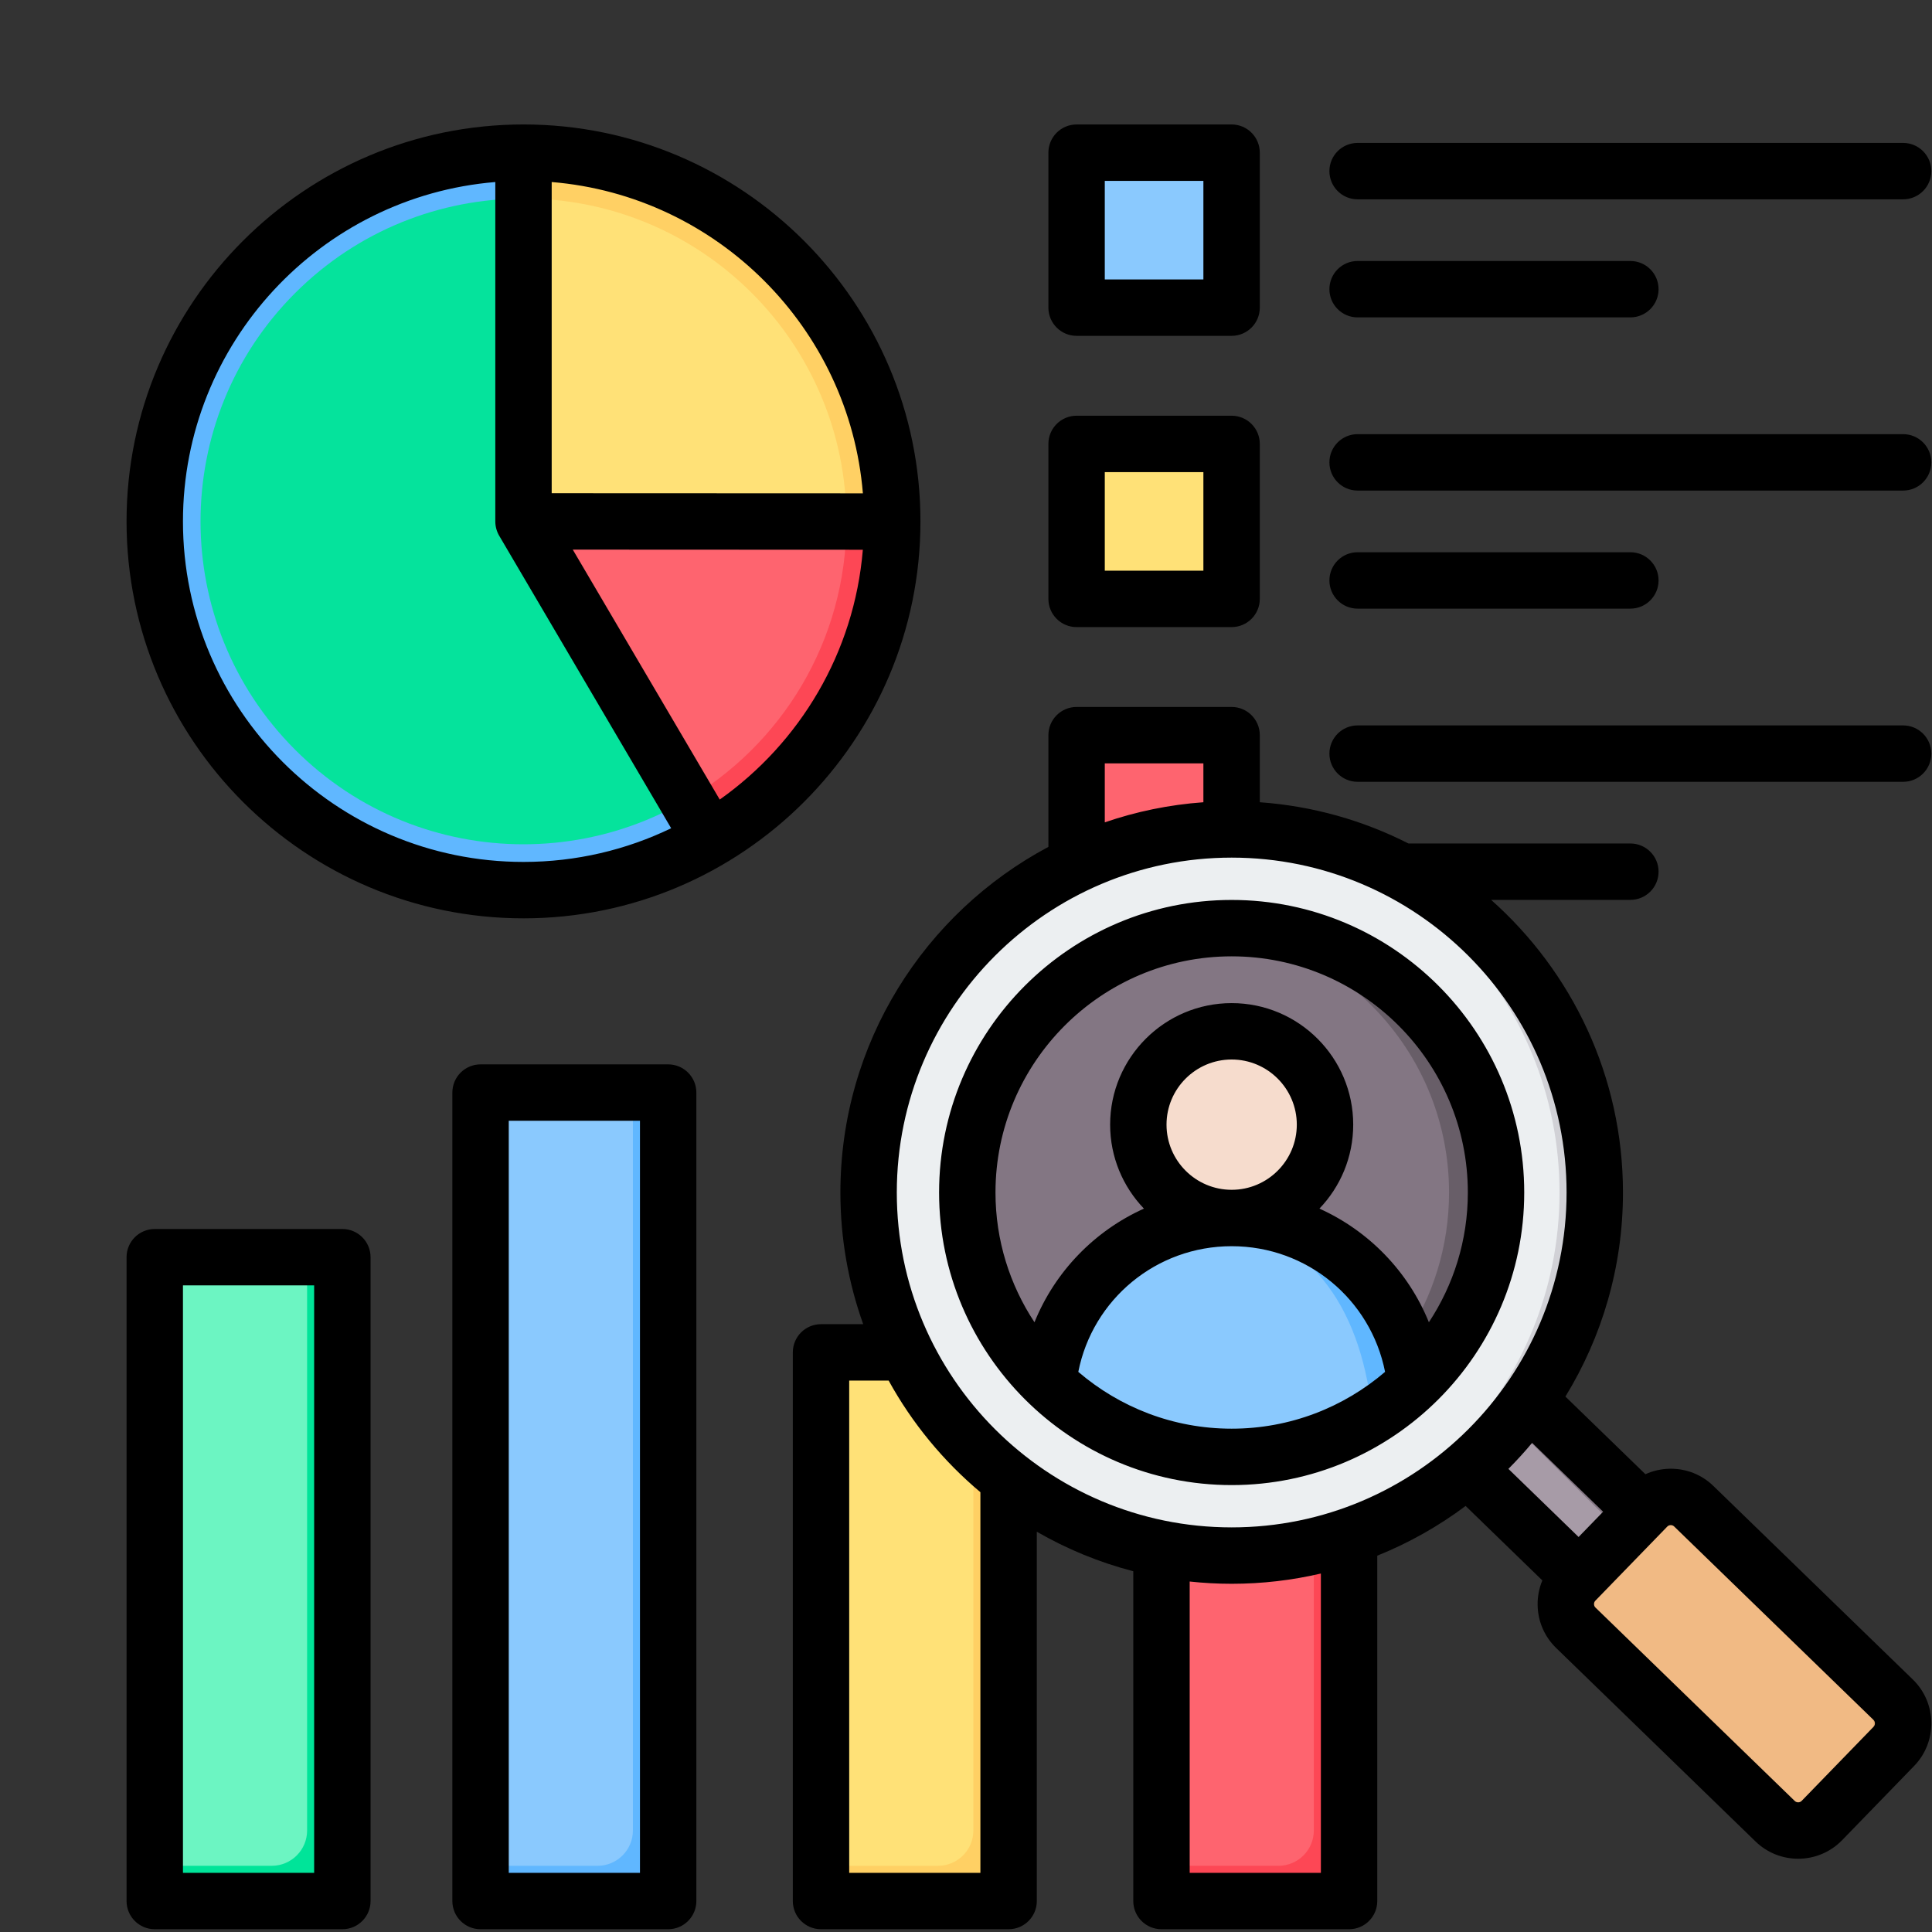
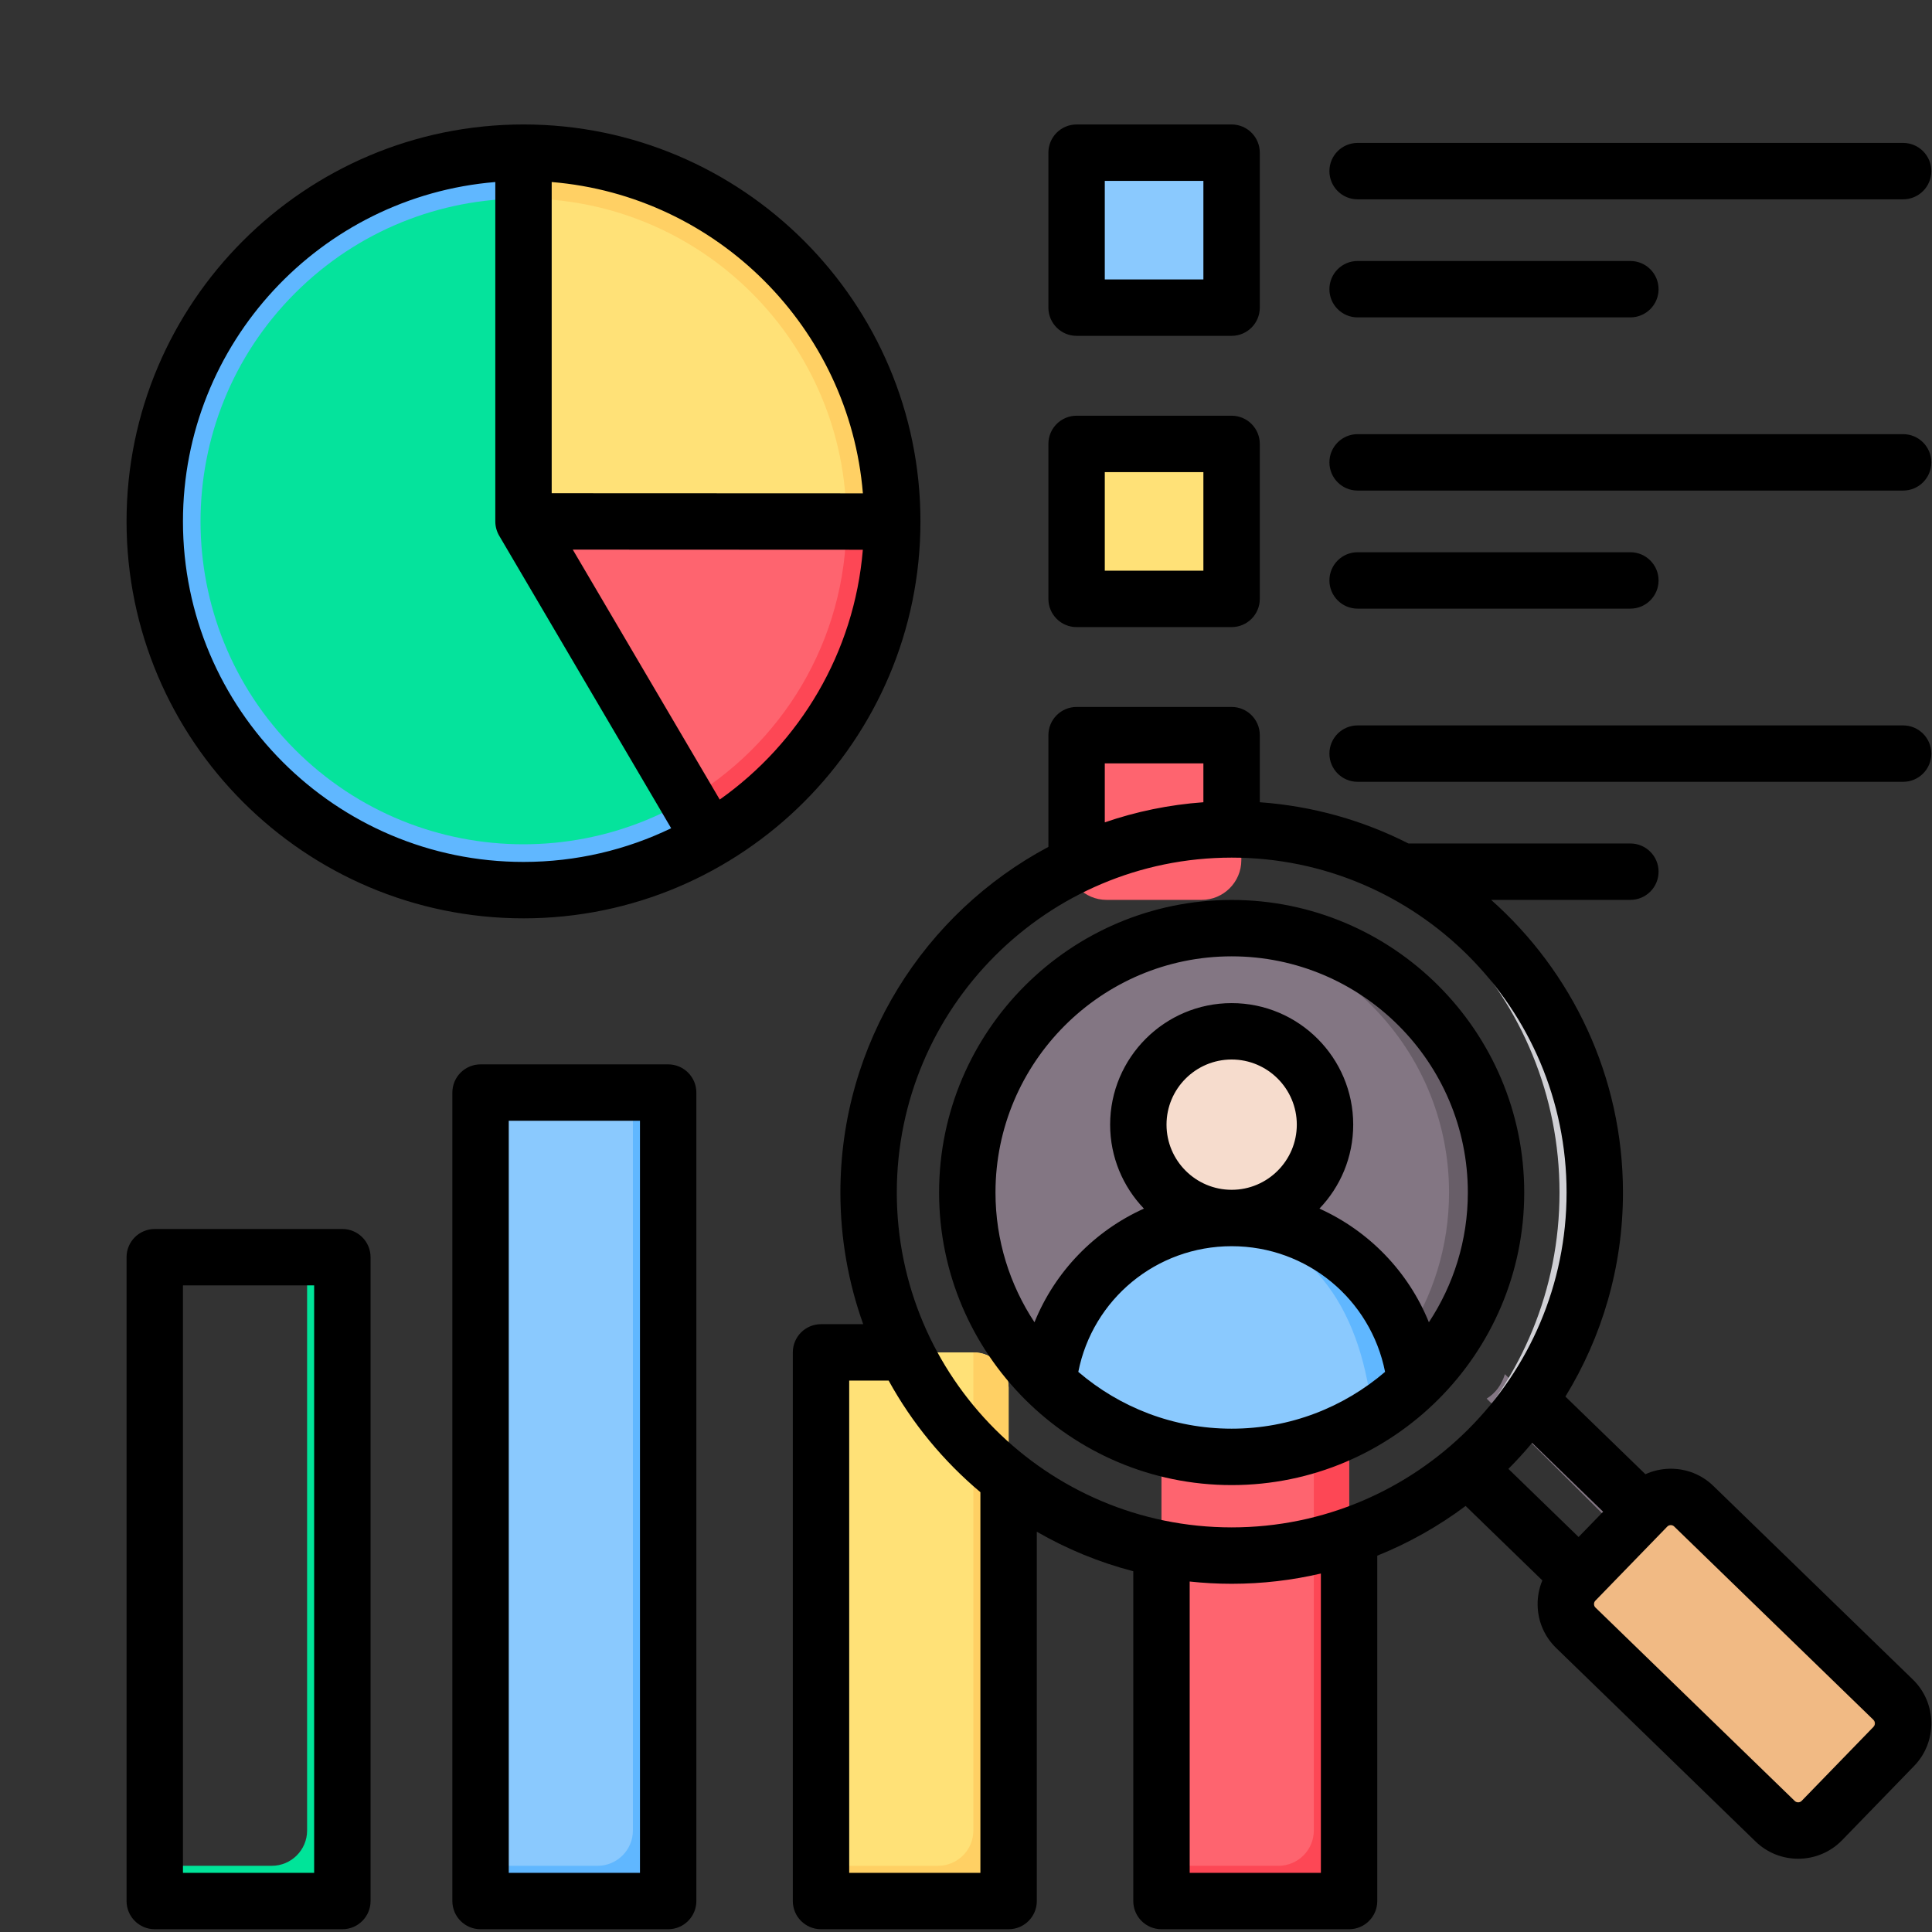
<svg xmlns="http://www.w3.org/2000/svg" width="483" height="483" viewBox="0 0 483 483" fill="none">
  <rect x="0" y="0" width="483" height="483" fill="#333333" stroke="none" />
  <path d="M196.029 195.527C232.024 159.531 232.024 101.171 196.029 65.176C160.033 29.18 101.673 29.18 65.677 65.176C29.682 101.171 29.682 159.531 65.677 195.527C101.673 231.523 160.033 231.523 196.029 195.527Z" fill="#60B7FF" />
  <path d="M187.93 187.429C219.453 155.906 219.453 104.797 187.93 73.274C156.407 41.751 105.298 41.751 73.775 73.274C42.252 104.797 42.252 155.906 73.775 187.429C105.298 218.952 156.407 218.952 187.93 187.429Z" fill="#05E39C" />
  <path fill-rule="evenodd" clip-rule="evenodd" d="M130.874 130.351H223.06C223.06 164.47 204.523 194.257 176.973 210.197L130.874 130.351Z" fill="#FD4755" />
  <path fill-rule="evenodd" clip-rule="evenodd" d="M130.874 130.351H211.606C211.606 160.23 195.373 186.317 171.246 200.276L130.874 130.351Z" fill="#FE646F" />
  <path fill-rule="evenodd" clip-rule="evenodd" d="M223.06 130.351H130.874V38.165C181.787 38.165 223.06 79.438 223.06 130.351Z" fill="#FFD064" />
  <path fill-rule="evenodd" clip-rule="evenodd" d="M211.606 130.351H130.874V49.619C175.461 49.619 211.606 85.764 211.606 130.351Z" fill="#FFE177" />
  <path fill-rule="evenodd" clip-rule="evenodd" d="M276.638 35.73H300.413C305.877 35.73 310.333 40.186 310.333 45.65V69.426C310.333 74.889 305.877 79.346 300.413 79.346H276.638C271.174 79.346 266.718 74.889 266.718 69.426V45.65C266.717 40.186 271.173 35.73 276.638 35.73Z" fill="#8AC9FE" />
  <path fill-rule="evenodd" clip-rule="evenodd" d="M276.638 108.543H300.413C305.877 108.543 310.333 112.999 310.333 118.463V142.239C310.333 147.702 305.877 152.159 300.413 152.159H276.638C271.174 152.159 266.718 147.702 266.718 142.239V118.463C266.717 112.999 271.173 108.543 276.638 108.543Z" fill="#FFE177" />
  <path fill-rule="evenodd" clip-rule="evenodd" d="M276.638 181.355H300.413C305.877 181.355 310.333 185.812 310.333 191.275V215.051C310.333 220.515 305.877 224.971 300.413 224.971H276.638C271.174 224.971 266.718 220.515 266.718 215.051V191.275C266.717 185.812 271.173 181.355 276.638 181.355Z" fill="#FE646F" />
  <path fill-rule="evenodd" clip-rule="evenodd" d="M214.066 338.095H243.34C248.194 338.095 252.152 342.053 252.152 346.907V466.448C252.152 471.302 248.194 475.26 243.34 475.26C233.582 475.26 223.824 475.26 214.066 475.26C209.212 475.26 205.254 471.302 205.254 466.448C205.254 426.601 205.254 386.754 205.254 346.907C205.254 342.053 209.212 338.095 214.066 338.095Z" fill="#FFE177" />
  <path fill-rule="evenodd" clip-rule="evenodd" d="M243.34 338.095C248.194 338.095 252.152 342.053 252.152 346.907V466.448C252.152 471.302 248.194 475.26 243.34 475.26C233.582 475.26 223.824 475.26 214.066 475.26C209.212 475.26 205.254 471.302 205.254 466.448V466.447H234.528C239.382 466.447 243.34 462.488 243.34 457.635V338.095Z" fill="#FFD064" />
  <path fill-rule="evenodd" clip-rule="evenodd" d="M299.181 338.095H328.454C333.308 338.095 337.267 342.053 337.267 346.907V466.448C337.267 471.302 333.308 475.26 328.454 475.26C318.696 475.26 308.938 475.26 299.181 475.26C294.327 475.26 290.368 471.302 290.368 466.448C290.368 426.601 290.368 386.754 290.368 346.907C290.368 342.053 294.328 338.095 299.181 338.095Z" fill="#FE646F" />
  <path fill-rule="evenodd" clip-rule="evenodd" d="M328.454 338.095C333.308 338.095 337.267 342.053 337.267 346.907V466.448C337.267 471.302 333.308 475.26 328.454 475.26C318.696 475.26 308.938 475.26 299.181 475.26C294.327 475.26 290.368 471.302 290.368 466.448V466.447H319.642C324.496 466.447 328.454 462.488 328.454 457.635V338.095Z" fill="#FD4755" />
-   <path fill-rule="evenodd" clip-rule="evenodd" d="M47.502 314.301H76.776C81.629 314.301 85.588 318.26 85.588 323.114V466.448C85.588 471.302 81.629 475.26 76.776 475.26C67.018 475.26 57.26 475.26 47.502 475.26C42.648 475.26 38.69 471.302 38.69 466.448C38.69 418.67 38.69 370.892 38.69 323.114C38.69 318.26 42.648 314.301 47.502 314.301Z" fill="#6CF5C2" />
  <path fill-rule="evenodd" clip-rule="evenodd" d="M76.776 314.301C81.629 314.301 85.588 318.26 85.588 323.114V466.448C85.588 471.302 81.629 475.26 76.776 475.26C67.018 475.26 57.26 475.26 47.502 475.26C42.648 475.26 38.69 471.302 38.69 466.448V466.447H67.963C72.817 466.447 76.776 462.488 76.776 457.635V314.301Z" fill="#00E499" />
  <path fill-rule="evenodd" clip-rule="evenodd" d="M128.951 273.145H158.225C163.079 273.145 167.037 277.103 167.037 281.957V466.448C167.037 471.302 163.079 475.26 158.225 475.26C148.467 475.26 138.709 475.26 128.951 475.26C124.097 475.26 120.139 471.302 120.139 466.448C120.139 404.951 120.139 343.454 120.139 281.957C120.139 277.103 124.097 273.145 128.951 273.145Z" fill="#8AC9FE" />
  <path fill-rule="evenodd" clip-rule="evenodd" d="M158.225 273.145C163.079 273.145 167.037 277.103 167.037 281.957V466.448C167.037 471.302 163.079 475.26 158.225 475.26C148.467 475.26 138.709 475.26 128.951 475.26C124.097 475.26 120.139 471.302 120.139 466.448V466.447H149.412C154.266 466.447 158.225 462.488 158.225 457.635V273.145Z" fill="#60B7FF" />
-   <path fill-rule="evenodd" clip-rule="evenodd" d="M375.941 343.824C371.535 350.107 366.354 355.807 360.536 360.783L402.424 401.843L418.371 385.409L375.941 343.824Z" fill="#A79BA7" />
  <path fill-rule="evenodd" clip-rule="evenodd" d="M376.224 343.541C375.4 346.243 373.865 348.296 371.664 349.655L413.274 390.992L418.371 385.408L376.224 343.541Z" fill="#837683" />
  <path fill-rule="evenodd" clip-rule="evenodd" d="M455.465 455.139L473.462 436.591C476.623 433.334 476.543 428.084 473.287 424.923L423.439 376.553C420.183 373.392 414.931 373.471 411.771 376.727L393.773 395.275C390.613 398.531 390.692 403.783 393.95 406.943L443.797 455.312C447.054 458.473 452.305 458.396 455.465 455.139Z" fill="#F1BA84" />
  <path fill-rule="evenodd" clip-rule="evenodd" d="M416.065 376.553L465.913 424.923C469.169 428.084 469.249 433.334 466.088 436.591L448.09 455.138C447.425 455.824 446.667 456.368 445.856 456.772C448.986 458.327 452.909 457.773 455.465 455.138L473.463 436.591C476.624 433.334 476.544 428.084 473.287 424.922L423.439 376.552C420.868 374.056 417.054 373.58 414.006 375.093C414.746 375.463 415.442 375.948 416.065 376.553Z" fill="#E3A76F" />
-   <path d="M372.036 362.305C407.479 326.862 407.479 269.397 372.036 233.955C336.593 198.512 279.129 198.512 243.686 233.955C208.243 269.397 208.243 326.862 243.686 362.305C279.129 397.748 336.593 397.748 372.036 362.305Z" fill="#ECEFF1" />
  <path fill-rule="evenodd" clip-rule="evenodd" d="M307.92 207.357C358.051 207.357 398.691 247.996 398.691 298.128C398.691 348.259 358.051 388.899 307.92 388.899C306.442 388.899 304.974 388.861 303.514 388.791C351.598 386.492 389.878 346.781 389.878 298.128C389.878 249.474 351.598 209.764 303.514 207.465C304.973 207.395 306.442 207.357 307.92 207.357Z" fill="#D1D1D6" />
  <path d="M307.919 364.219C344.421 364.219 374.012 334.628 374.012 298.126C374.012 261.624 344.421 232.033 307.919 232.033C271.417 232.033 241.826 261.624 241.826 298.126C241.826 334.628 271.417 364.219 307.919 364.219Z" fill="#837683" />
  <path fill-rule="evenodd" clip-rule="evenodd" d="M362.261 298.126C362.261 311.646 358.202 324.218 351.235 334.689C348.547 338.73 345.425 342.459 341.937 345.807C331.384 355.94 317.474 362.602 302.043 363.961C303.979 364.132 305.938 364.218 307.918 364.218C311.129 364.218 314.288 363.989 317.376 363.547C317.775 363.489 318.172 363.428 318.569 363.364C350.007 358.271 374.011 331.002 374.011 298.125C374.011 261.623 344.42 232.032 307.918 232.032C305.938 232.032 303.979 232.12 302.043 232.29C335.794 235.264 362.261 263.604 362.261 298.126Z" fill="#685E68" />
  <path fill-rule="evenodd" clip-rule="evenodd" d="M307.919 304.5C284.111 304.5 264.509 322.54 262.027 345.689C273.915 357.162 290.092 364.219 307.918 364.219C311.129 364.219 314.288 363.99 317.376 363.547C331.433 361.533 344.06 355.094 353.807 345.687C351.33 322.533 331.731 304.5 307.919 304.5Z" fill="#8AC9FE" />
  <path fill-rule="evenodd" clip-rule="evenodd" d="M302.045 304.87C329.518 308.362 340.59 329.15 343.135 354.063C346.978 351.638 350.553 348.828 353.807 345.687C351.329 322.533 331.73 304.5 307.918 304.5C305.929 304.5 303.968 304.626 302.045 304.87Z" fill="#60B7FF" />
  <path d="M307.92 301.011C320.808 301.011 331.256 290.563 331.256 277.675C331.256 264.787 320.808 254.339 307.92 254.339C295.032 254.339 284.584 264.787 284.584 277.675C284.584 290.563 295.032 301.011 307.92 301.011Z" fill="#F6DCCD" />
  <path fill-rule="evenodd" clip-rule="evenodd" d="M325.381 277.675C325.381 289.568 316.484 299.384 304.983 300.828C305.945 300.949 306.925 301.011 307.92 301.011C320.808 301.011 331.256 290.563 331.256 277.675C331.256 264.787 320.808 254.339 307.92 254.339C306.925 254.339 305.944 254.402 304.983 254.523C316.484 255.967 325.381 265.782 325.381 277.675Z" fill="#F1CBBC" />
  <path fill-rule="evenodd" clip-rule="evenodd" d="M248.871 298.129C248.871 310.102 252.467 321.245 258.62 330.565C263.767 317.856 273.637 307.72 285.981 302.153C280.755 296.695 277.533 289.302 277.533 281.162C277.533 264.407 291.165 250.779 307.916 250.779C324.679 250.779 338.303 264.407 338.303 281.162C338.303 289.302 335.085 296.695 329.859 302.153C342.195 307.72 352.068 317.856 357.22 330.565C363.373 321.245 366.961 310.102 366.961 298.129C366.961 265.571 340.478 239.084 307.916 239.084C275.362 239.084 248.871 265.571 248.871 298.129ZM307.915 297.451C298.935 297.451 291.63 290.147 291.63 281.162C291.63 272.183 298.935 264.877 307.915 264.877C316.895 264.877 324.201 272.182 324.201 281.162C324.2 290.147 316.895 297.451 307.915 297.451ZM307.915 357.17C293.29 357.17 279.902 351.811 269.575 342.968C273.159 324.829 289.065 311.55 307.915 311.55C326.774 311.55 342.68 324.829 346.269 342.968C335.941 351.81 322.545 357.17 307.915 357.17ZM234.772 298.129C234.772 257.797 267.591 224.986 307.915 224.986C348.251 224.986 381.057 257.797 381.057 298.129C381.057 338.456 348.251 371.272 307.915 371.272C267.592 371.272 234.772 338.457 234.772 298.129ZM159.992 280.194H127.19V468.208H159.992V280.194ZM174.089 273.143V475.259C174.089 479.151 170.925 482.31 167.042 482.31H120.142C116.246 482.31 113.091 479.151 113.091 475.259V273.143C113.091 269.247 116.247 266.092 120.142 266.092H167.043C170.925 266.091 174.089 269.247 174.089 273.143ZM468.377 429.98L418.529 381.611C418.255 381.341 417.93 381.282 417.702 381.282C417.689 381.282 417.681 381.282 417.673 381.282C417.444 381.287 417.107 381.348 416.828 381.636L398.831 400.182C398.552 400.47 398.499 400.806 398.507 401.039C398.507 401.271 398.569 401.605 398.86 401.883L448.7 450.255C449.17 450.7 449.96 450.688 450.404 450.23L468.406 431.679C468.847 431.223 468.839 430.429 468.377 429.98ZM330.22 393.382C323.056 395.057 315.589 395.947 307.915 395.947C304.372 395.947 300.864 395.751 297.421 395.381V468.208H330.22V393.382ZM245.099 373.052C235.841 365.273 228.032 355.815 222.162 345.146H212.3V468.208H245.099V373.052ZM224.2 298.129C224.2 251.964 261.754 214.405 307.915 214.405C354.084 214.405 391.644 251.964 391.644 298.129C391.644 344.29 354.084 381.848 307.915 381.848C261.754 381.848 224.2 344.29 224.2 298.129ZM276.197 205.587C284.017 202.898 292.282 201.177 300.847 200.561V190.841H276.197V205.587ZM383.032 360.716C381.153 362.969 379.17 365.144 377.1 367.219L394.649 384.248L400.781 377.932L383.032 360.716ZM478.522 441.5L460.529 460.046C457.531 463.135 453.54 464.686 449.541 464.686C445.7 464.686 441.854 463.252 438.885 460.371L389.045 412.002C386.118 409.163 384.468 405.346 384.405 401.251C384.372 399.106 384.788 397.023 385.586 395.106L366.403 376.489C359.66 381.536 352.243 385.732 344.318 388.92V475.258C344.318 479.15 341.155 482.309 337.271 482.309H290.371C286.475 482.309 283.32 479.15 283.32 475.258V392.812C274.772 390.592 266.674 387.24 259.202 382.929V475.258C259.202 479.15 256.047 482.309 252.152 482.309H205.251C201.36 482.309 198.204 479.15 198.204 475.258V338.095C198.204 334.199 201.36 331.044 205.251 331.044H215.799C212.115 320.75 210.099 309.67 210.099 298.129C210.099 260.732 231.194 228.179 262.101 211.719V183.789C262.101 179.898 265.256 176.738 269.152 176.738H307.9C311.796 176.738 314.951 179.898 314.951 183.789V200.561C328.239 201.509 340.807 205.121 352.11 210.871H407.592C411.487 210.871 414.643 214.027 414.643 217.919C414.643 221.815 411.487 224.97 407.592 224.97H372.784C392.981 242.905 405.741 269.052 405.741 298.13C405.741 316.809 400.469 334.279 391.352 349.142L411.353 368.553C413.249 367.692 415.319 367.219 417.46 367.185C421.577 367.123 425.418 368.652 428.353 371.493L478.198 419.866C484.251 425.739 484.401 435.447 478.522 441.5ZM78.538 321.349H45.739V468.208H78.538V321.349ZM92.64 314.301V475.258C92.64 479.15 89.484 482.309 85.589 482.309H38.689C34.793 482.309 31.638 479.15 31.638 475.258V314.301C31.638 310.406 34.794 307.25 38.689 307.25H85.589C89.485 307.25 92.64 310.406 92.64 314.301ZM276.197 142.672H300.847V118.027H276.197V142.672ZM262.099 149.723V110.975C262.099 107.084 265.255 103.929 269.15 103.929H307.898C311.794 103.929 314.949 107.084 314.949 110.975V149.723C314.949 153.615 311.794 156.774 307.898 156.774H269.15C265.255 156.774 262.099 153.615 262.099 149.723ZM339.399 152.16H407.59C411.485 152.16 414.641 149 414.641 145.109C414.641 141.213 411.485 138.058 407.59 138.058H339.399C335.508 138.058 332.352 141.214 332.352 145.109C332.353 149 335.508 152.16 339.399 152.16ZM339.399 122.642H475.781C479.677 122.642 482.832 119.486 482.832 115.591C482.832 111.7 479.677 108.539 475.781 108.539H339.399C335.508 108.539 332.352 111.699 332.352 115.591C332.353 119.486 335.508 122.642 339.399 122.642ZM276.197 69.858H300.847V45.216H276.197V69.858ZM262.099 76.909V38.166C262.099 34.27 265.255 31.115 269.15 31.115H307.898C311.794 31.115 314.949 34.27 314.949 38.166V76.909C314.949 80.805 311.794 83.96 307.898 83.96H269.15C265.255 83.96 262.099 80.804 262.099 76.909ZM339.399 79.345H407.59C411.485 79.345 414.641 76.189 414.641 72.294C414.641 68.403 411.485 65.248 407.59 65.248H339.399C335.508 65.248 332.352 68.403 332.352 72.294C332.353 76.19 335.508 79.345 339.399 79.345ZM339.399 49.831H475.781C479.677 49.831 482.832 46.676 482.832 42.781C482.832 38.886 479.677 35.73 475.781 35.73H339.399C335.508 35.73 332.352 38.886 332.352 42.781C332.352 46.676 335.508 49.831 339.399 49.831ZM45.739 130.349C45.739 177.292 83.93 215.482 130.877 215.482C144.093 215.482 156.616 212.456 167.791 207.059L124.794 133.924C124.162 132.84 123.826 131.605 123.826 130.348V45.507C80.168 49.108 45.739 85.781 45.739 130.349ZM137.923 45.507C179.261 48.917 212.33 81.99 215.722 123.335L137.923 123.302V45.507ZM215.71 137.438L143.195 137.404L179.934 199.891C199.929 185.744 213.577 163.202 215.71 137.438ZM31.637 130.349C31.637 185.066 76.16 229.584 130.877 229.584C185.589 229.584 230.112 185.066 230.112 130.349C230.112 75.632 185.589 31.114 130.877 31.114C76.16 31.114 31.637 75.633 31.637 130.349ZM332.353 188.405C332.353 192.297 335.509 195.452 339.4 195.452H475.782C479.678 195.452 482.833 192.297 482.833 188.405C482.833 184.509 479.677 181.354 475.782 181.354H339.399C335.508 181.353 332.353 184.509 332.353 188.405Z" fill="black" />
</svg>